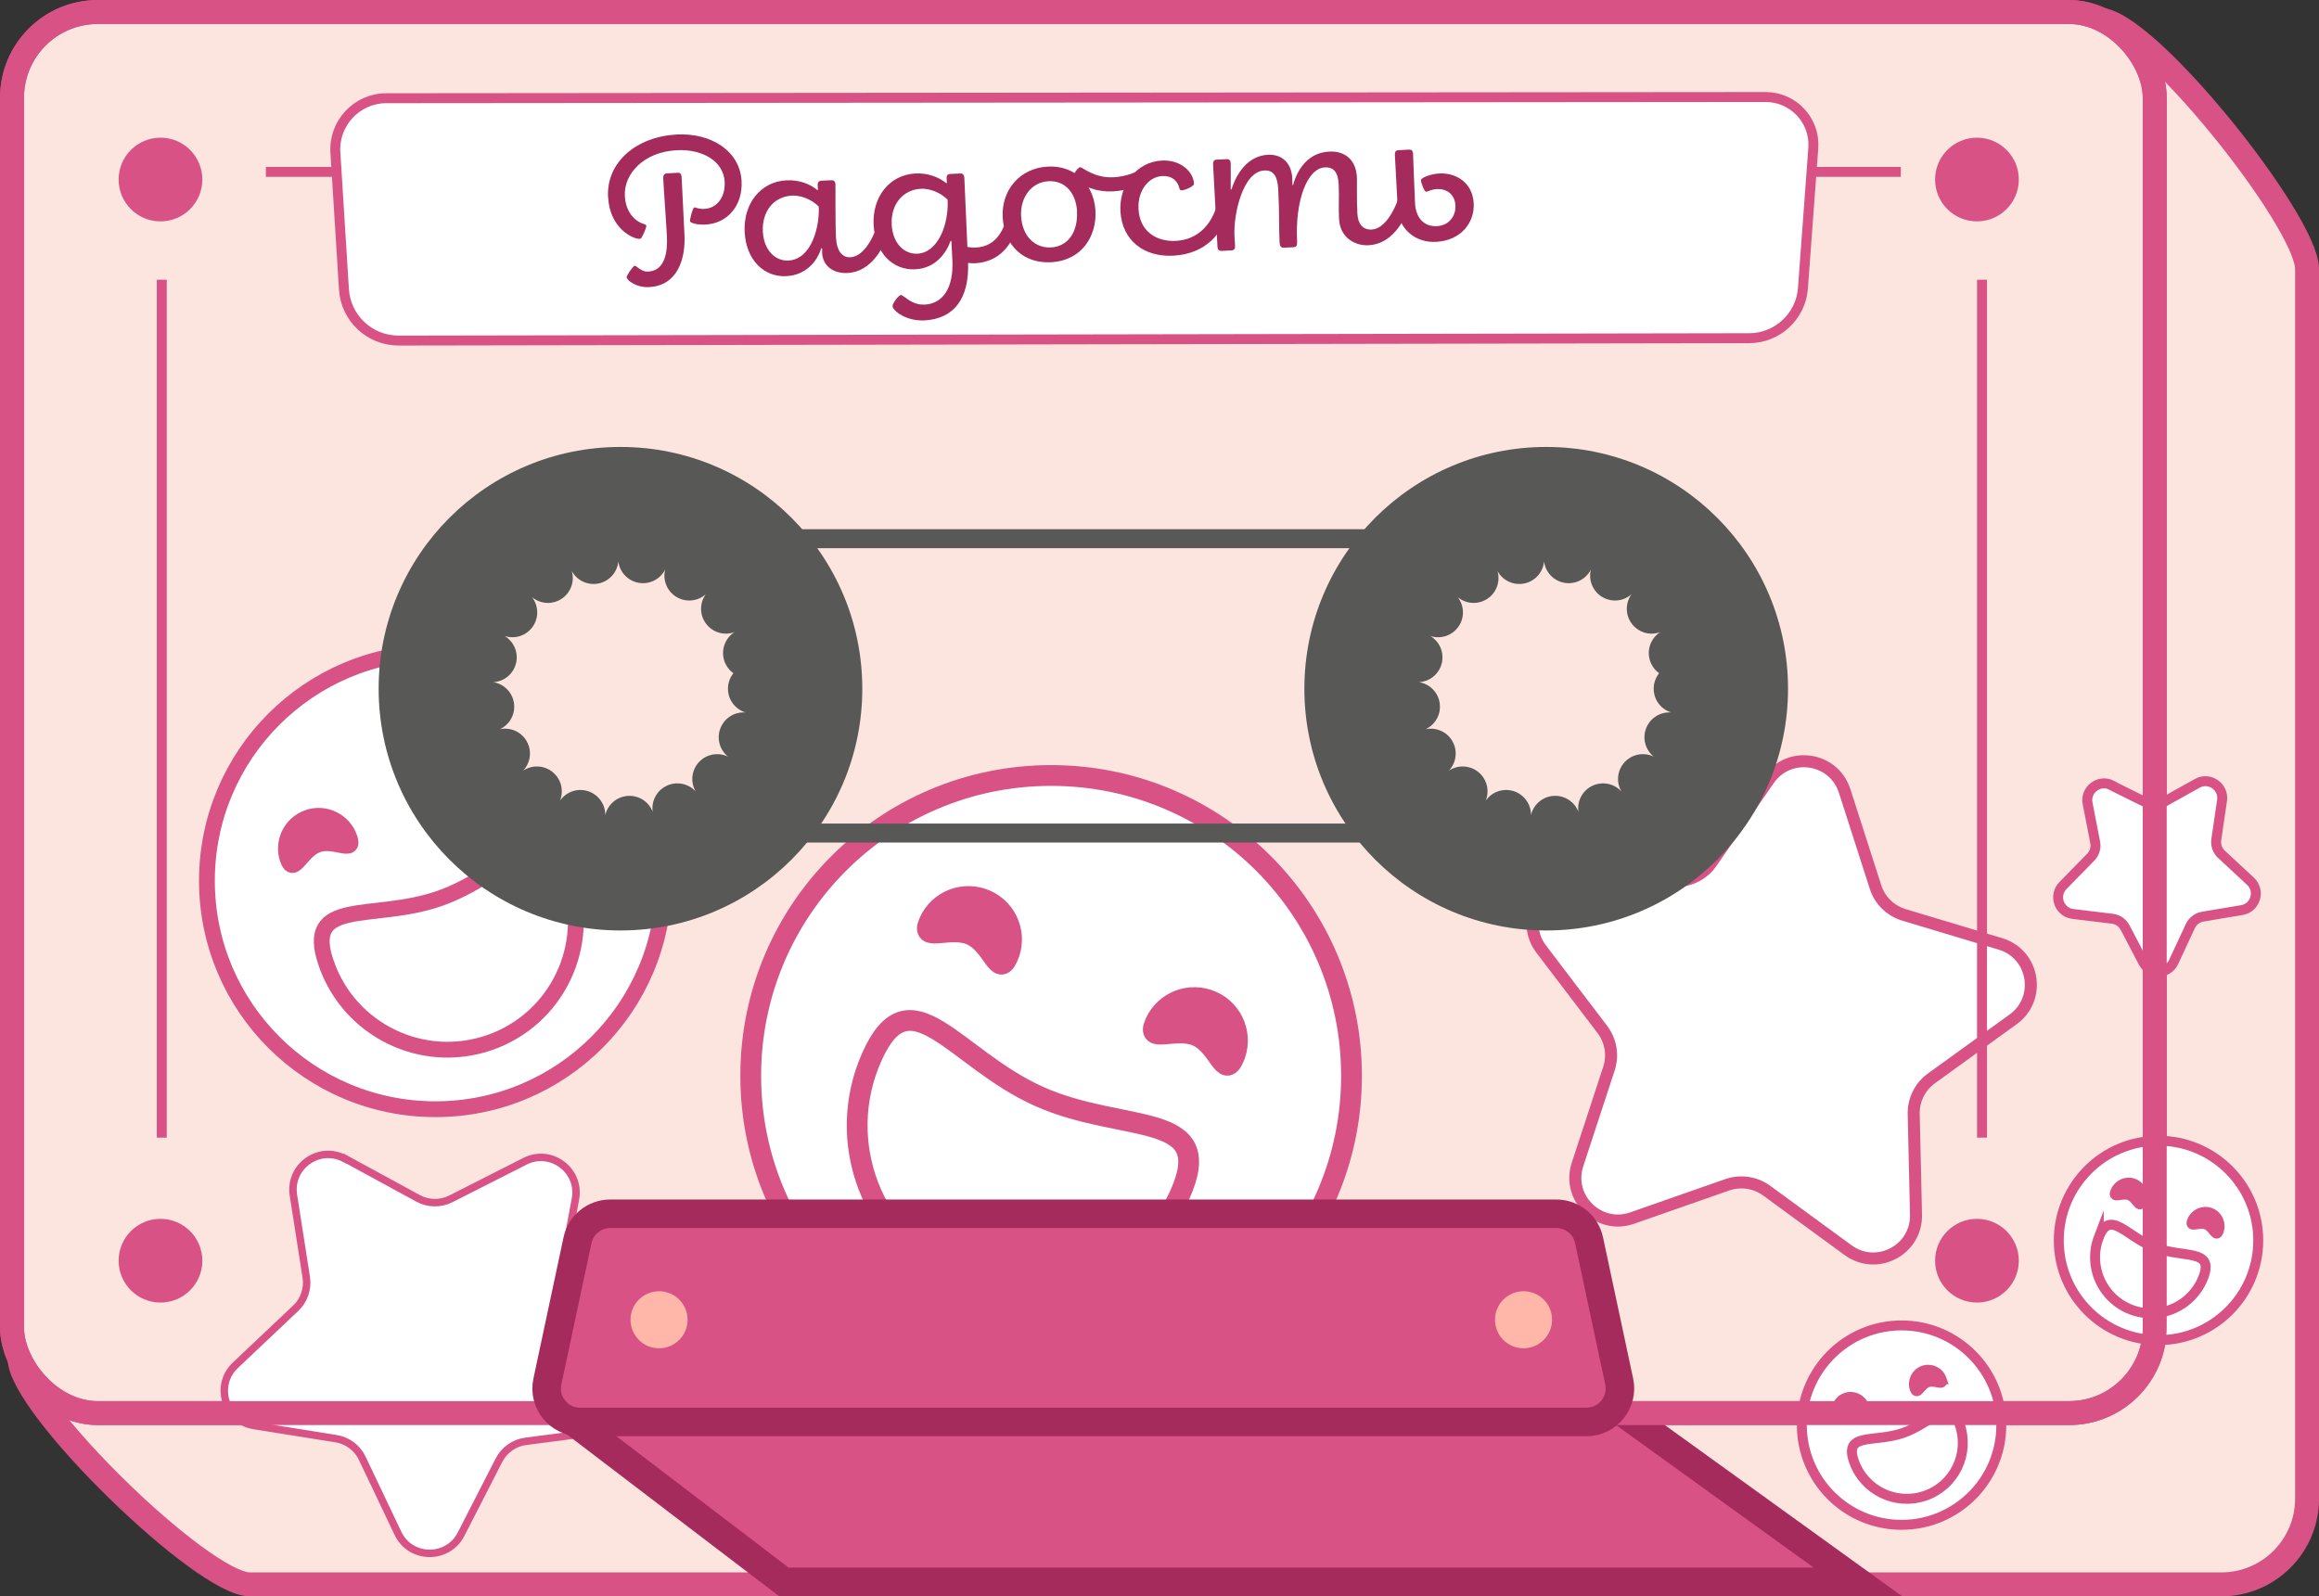
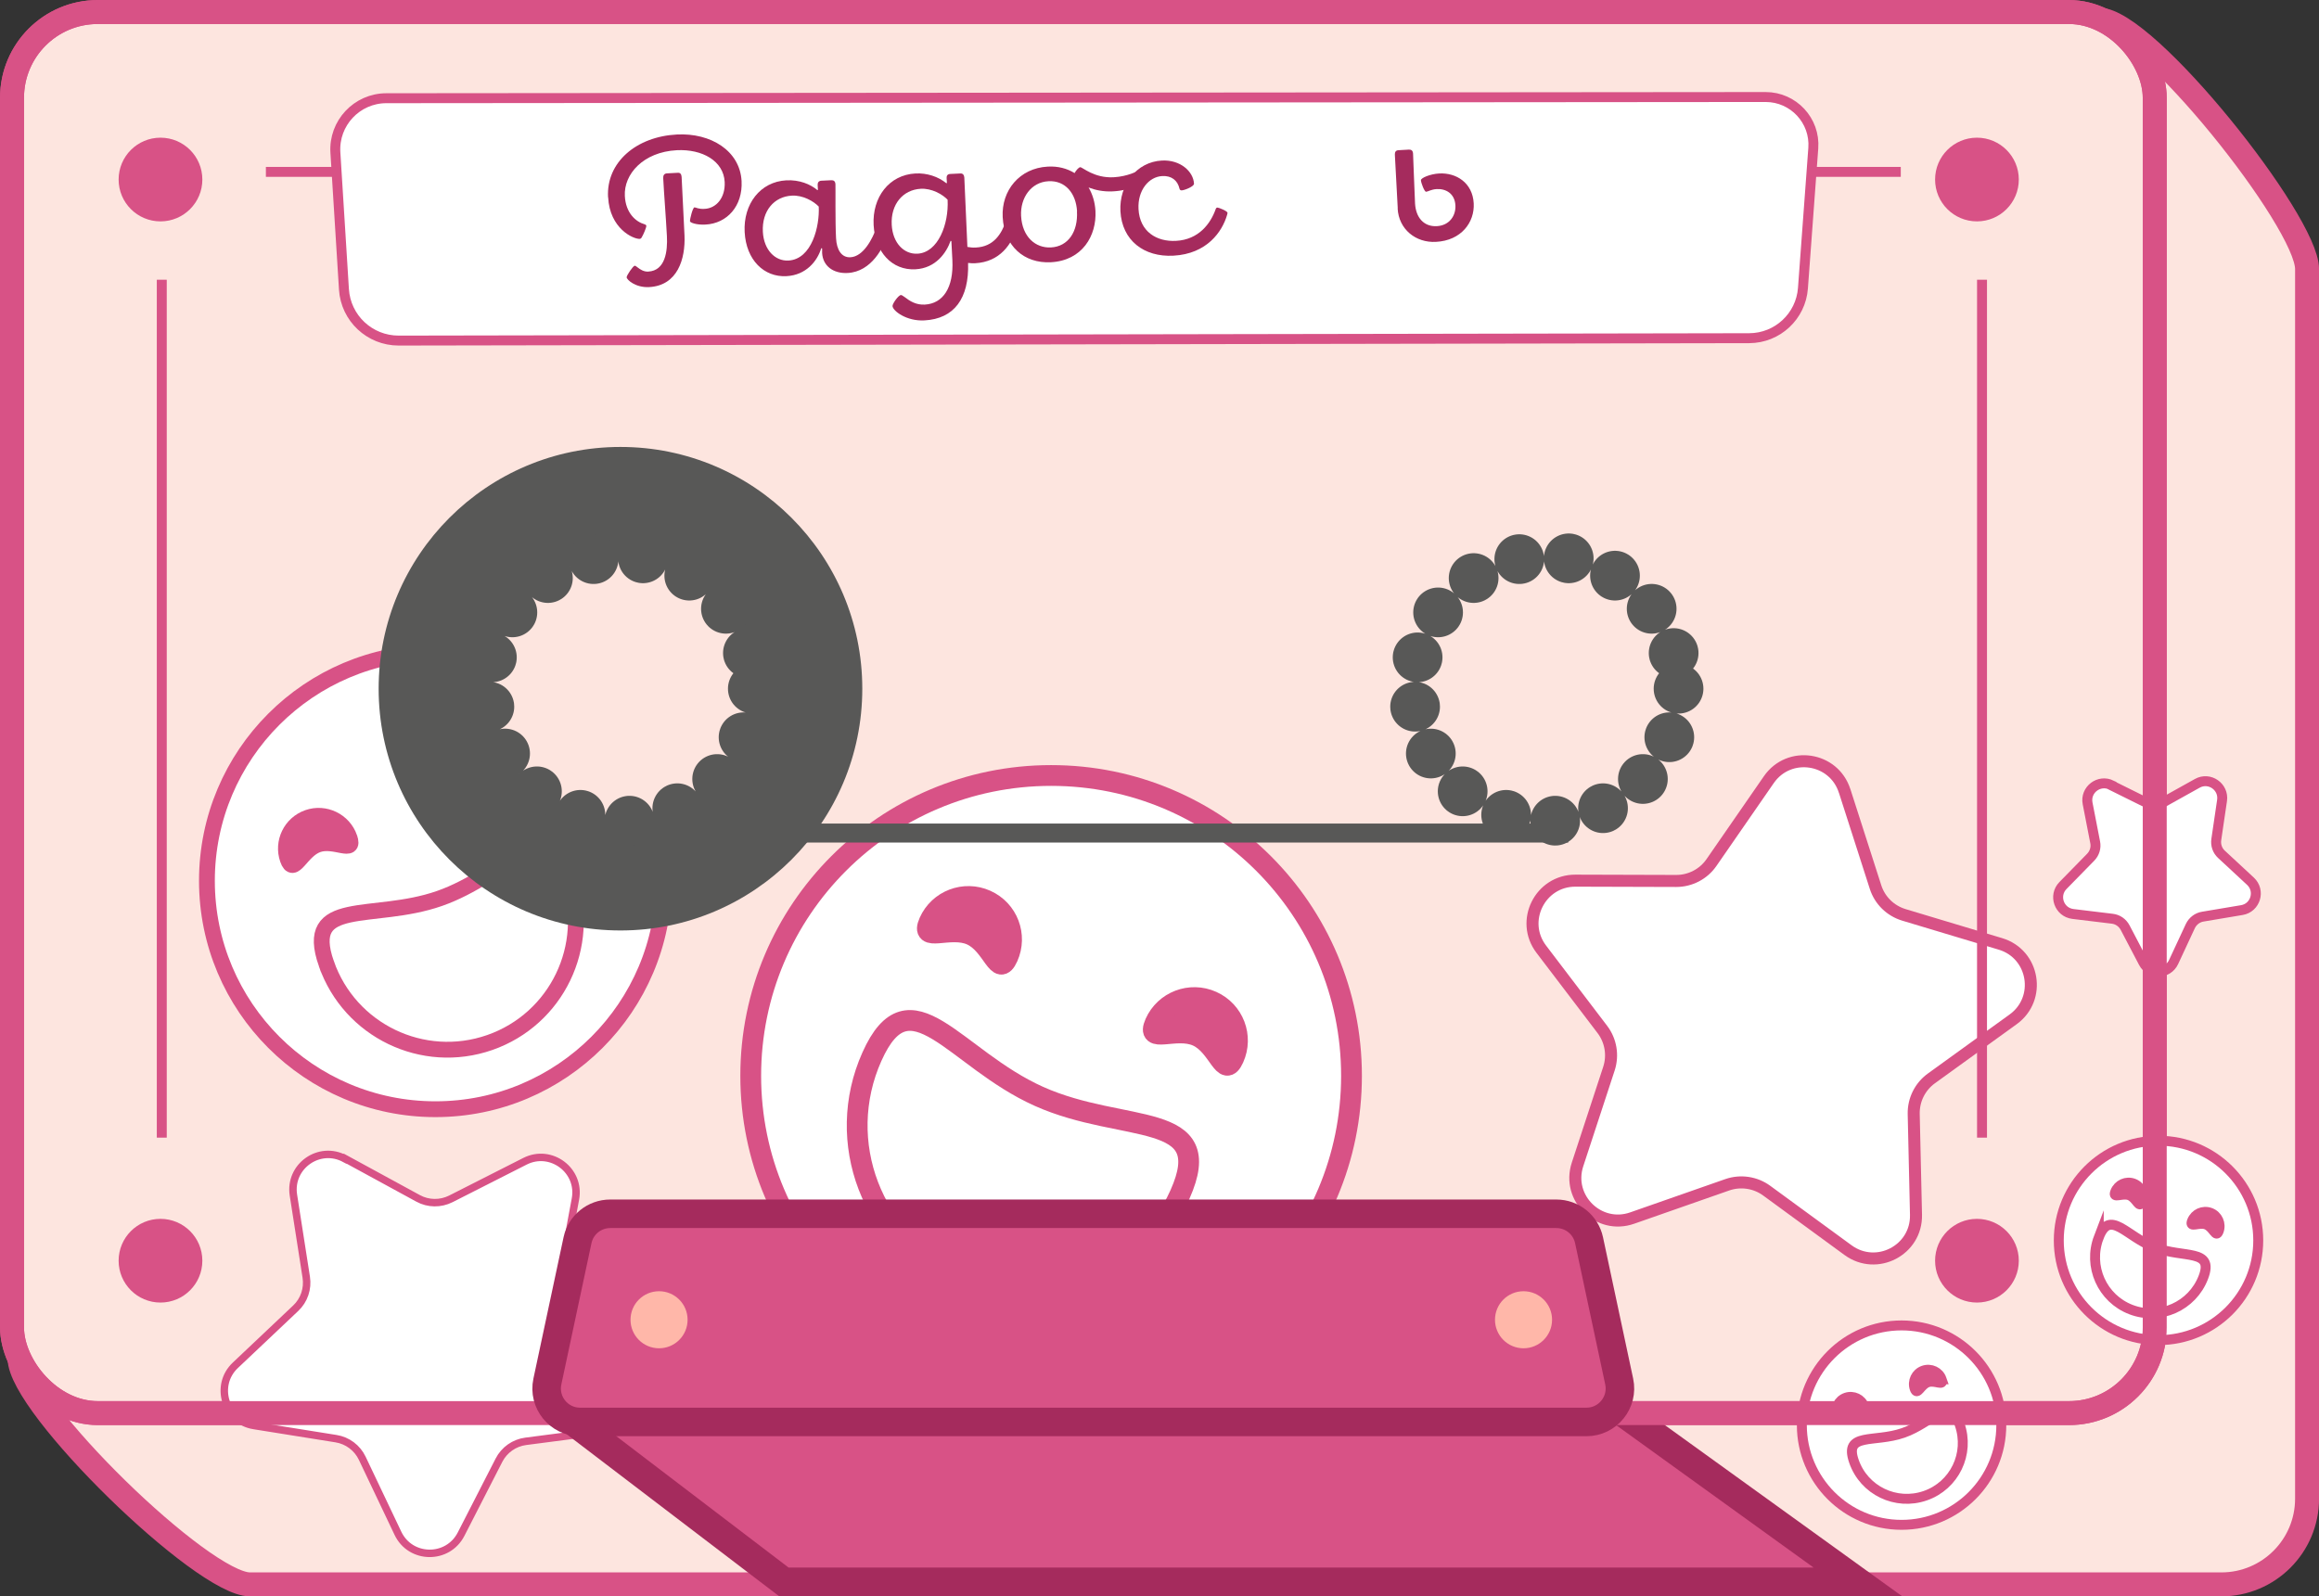
<svg xmlns="http://www.w3.org/2000/svg" id="_Слой_2" viewBox="0 0 233.22 160.58">
  <rect x="0" y="0" width="233.22" height="160.58" fill="#333333" stroke="none" />
  <defs>
    <style>.cls-1{fill:#a52b5d;}.cls-2,.cls-3,.cls-4,.cls-5,.cls-6{fill:#d85286;}.cls-3{stroke:#a52b5d;stroke-width:2.87px;}.cls-3,.cls-7,.cls-8,.cls-4,.cls-5,.cls-6,.cls-9,.cls-10,.cls-11,.cls-12,.cls-13,.cls-14,.cls-15,.cls-16{stroke-miterlimit:10;}.cls-7{stroke-width:.75px;}.cls-7,.cls-8,.cls-4,.cls-5,.cls-6,.cls-9,.cls-10,.cls-11,.cls-13,.cls-15,.cls-16{stroke:#d85286;}.cls-7,.cls-8,.cls-9,.cls-11,.cls-13{fill:#fff;}.cls-8,.cls-4{stroke-width:1.59px;}.cls-6,.cls-11{stroke-width:2.09px;}.cls-9{stroke-width:1.21px;}.cls-10{fill:none;}.cls-10,.cls-15{stroke-width:2.41px;}.cls-17{fill:#585857;}.cls-12{stroke-width:1.91px;}.cls-12,.cls-14{stroke:#585857;}.cls-12,.cls-14,.cls-15,.cls-16{fill:#fde5df;}.cls-14{stroke-dasharray:0 5;stroke-linecap:round;stroke-width:5px;}.cls-18{fill:#ffb7a9;}</style>
  </defs>
  <g id="Ebene_1">
    <g>
      <path class="cls-15" d="m223.4,159.38H25.14c-4.76,0-23.17-17.96-23.17-22.72L16.53,27.06c0-4.76,3.86-8.62,8.62-8.62L211.08,1.97c4.76,0,20.94,20.33,20.94,25.09v123.7c0,4.76-3.86,8.62-8.62,8.62Z" />
      <rect class="cls-15" x="1.21" y="1.21" width="215.49" height="140.94" rx="8.62" ry="8.62" />
      <path class="cls-7" d="m34.71,116.55l7.34,4c1.02.56,2.25.57,3.29.05l7.45-3.78c2.62-1.33,5.62.92,5.08,3.8l-1.53,8.21c-.21,1.14.15,2.32.97,3.15l5.9,5.92c2.07,2.08.86,5.63-2.05,6.01l-8.29,1.08c-1.15.15-2.16.86-2.69,1.9l-3.81,7.44c-1.34,2.61-5.09,2.56-6.35-.09l-3.59-7.55c-.5-1.05-1.49-1.79-2.64-1.97l-8.25-1.32c-2.9-.46-4-4.05-1.87-6.06l6.07-5.74c.85-.8,1.24-1.97,1.06-3.12l-1.29-8.26c-.45-2.9,2.61-5.06,5.19-3.65Z" />
      <path class="cls-9" d="m185.52,79.58l3.1,9.65c.43,1.35,1.5,2.39,2.85,2.8l9.71,2.92c3.41,1.02,4.16,5.51,1.28,7.59l-8.22,5.94c-1.15.83-1.81,2.17-1.78,3.58l.23,10.14c.08,3.56-3.95,5.66-6.83,3.56l-8.19-5.99c-1.14-.83-2.62-1.05-3.95-.59l-9.57,3.35c-3.36,1.18-6.61-2.01-5.5-5.39l3.16-9.64c.44-1.34.19-2.82-.66-3.94l-6.14-8.07c-2.16-2.83-.13-6.91,3.43-6.9l10.14.03c1.41,0,2.74-.69,3.54-1.85l5.77-8.34c2.03-2.93,6.53-2.26,7.62,1.13Z" />
      <path class="cls-13" d="m212.36,79.01l3.57,1.77c.5.25,1.08.23,1.57-.04l3.48-1.94c1.22-.68,2.69.34,2.49,1.72l-.58,3.94c-.08.55.11,1.1.52,1.48l2.92,2.71c1.02.95.51,2.67-.87,2.9l-3.93.66c-.55.09-1.01.45-1.25.95l-1.68,3.61c-.59,1.27-2.38,1.31-3.03.07l-1.85-3.53c-.26-.49-.74-.83-1.29-.89l-3.96-.48c-1.39-.17-1.98-1.86-1-2.86l2.79-2.85c.39-.4.56-.96.45-1.5l-.76-3.91c-.27-1.37,1.15-2.46,2.41-1.84Z" />
      <g>
        <circle class="cls-11" cx="105.71" cy="108.22" r="30.21" />
        <path class="cls-11" d="m87.69,106.29c3.83-8.56,8.25.17,16.8,4s18,1.31,14.18,9.86c-3.83,8.56-13.87,12.39-22.42,8.56-8.56-3.83-12.39-13.87-8.56-22.42Z" />
        <path class="cls-6" d="m101.35,96.28c-.98,2.18-1.49-1.25-3.67-2.23s-5.2.87-4.23-1.31,3.53-3.16,5.72-2.18,3.16,3.53,2.18,5.72Z" />
        <path class="cls-6" d="m124.07,106.45c-.98,2.18-1.49-1.25-3.67-2.23s-5.2.87-4.23-1.31,3.53-3.16,5.72-2.18,3.16,3.53,2.18,5.72Z" />
      </g>
      <g>
        <circle class="cls-8" cx="43.79" cy="88.6" r="22.98" />
        <path class="cls-8" d="m32.82,96.94c-2.35-6.73,4.65-4.21,11.38-6.56,6.73-2.35,10.64-8.67,12.99-1.95s-1.2,14.09-7.93,16.44-14.09-1.2-16.44-7.93Z" />
        <path class="cls-4" d="m35.15,84.27c.6,1.72-1.48.09-3.19.69s-2.42,3.2-3.02,1.48.31-3.59,2.02-4.19,3.59.31,4.19,2.02Z" />
        <path class="cls-4" d="m53.03,78.03c.6,1.72-1.48.09-3.19.69s-2.42,3.2-3.02,1.48.31-3.59,2.02-4.19,3.59.31,4.19,2.02Z" />
      </g>
      <g>
        <circle class="cls-13" cx="191.24" cy="143.36" r="10.03" />
        <path class="cls-13" d="m186.45,147c-1.03-2.94,2.03-1.84,4.96-2.86s4.64-3.79,5.67-.85-.52,6.15-3.46,7.17-6.15-.52-7.17-3.46Z" />
        <path class="cls-5" d="m187.47,141.48c.26.75-.64.04-1.39.3s-1.06,1.4-1.32.65.13-1.57.88-1.83,1.57.13,1.83.88Z" />
        <path class="cls-5" d="m195.27,138.75c.26.75-.64.04-1.39.3s-1.06,1.4-1.32.65.13-1.57.88-1.83,1.57.13,1.83.88Z" />
      </g>
      <g>
        <circle class="cls-13" cx="217.08" cy="124.78" r="10.03" />
        <path class="cls-13" d="m211.07,124.48c1.11-2.91,2.74-.1,5.64,1.01s5.99.1,4.88,3-4.36,4.36-7.27,3.25-4.36-4.36-3.25-7.27Z" />
        <path class="cls-5" d="m215.41,120.91c-.28.74-.52-.39-1.26-.67s-1.71.39-1.42-.35,1.11-1.11,1.85-.83,1.11,1.11.83,1.85Z" />
        <path class="cls-5" d="m223.13,123.85c-.28.74-.52-.39-1.26-.67s-1.71.39-1.42-.35,1.11-1.11,1.85-.83,1.11,1.11.83,1.85Z" />
      </g>
      <path class="cls-3" d="m186.82,159.12h-108l-21.49-16.39c-.36-.28-.17-.85.29-.85l104.44-.63,24.77,17.87Z" />
      <rect class="cls-10" x="1.21" y="1.21" width="215.49" height="140.94" rx="8.62" ry="8.62" />
      <g>
        <path class="cls-3" d="m159.56,143.04H58.34c-2.14,0-3.74-1.97-3.29-4.07l3.03-14.21c.33-1.55,1.7-2.66,3.29-2.66h95.15c1.59,0,2.96,1.11,3.29,2.66l3.03,14.21c.45,2.09-1.15,4.07-3.29,4.07Z" />
        <circle class="cls-17" cx="62.4" cy="69.28" r="24.32" />
        <circle class="cls-14" cx="62.4" cy="69.28" r="13.31" />
-         <circle class="cls-17" cx="155.5" cy="69.28" r="24.32" />
        <circle class="cls-14" cx="155.5" cy="69.28" r="13.31" />
-         <line class="cls-12" x1="59.68" y1="54.19" x2="157.72" y2="54.19" />
        <line class="cls-12" x1="59.68" y1="83.8" x2="157.72" y2="83.8" />
        <circle class="cls-2" cx="198.82" cy="18.06" r="4.21" />
        <circle class="cls-2" cx="198.82" cy="126.82" r="4.21" />
        <circle class="cls-2" cx="16.14" cy="18.06" r="4.21" />
        <circle class="cls-2" cx="16.14" cy="126.82" r="4.21" />
        <line class="cls-16" x1="199.33" y1="28.14" x2="199.33" y2="114.44" />
        <line class="cls-16" x1="191.16" y1="17.29" x2="26.74" y2="17.29" />
        <line class="cls-16" x1="16.27" y1="28.14" x2="16.27" y2="114.44" />
        <circle class="cls-18" cx="153.22" cy="132.76" r="2.87" />
        <circle class="cls-18" cx="66.28" cy="132.76" r="2.87" />
      </g>
      <path class="cls-13" d="m175.92,34.02l-135.83.24c-2.91,0-5.32-2.25-5.5-5.16l-.86-13.75c-.19-2.96,2.16-5.47,5.13-5.47l138.71-.12c2.79,0,5,2.37,4.79,5.15l-1.04,14.08c-.21,2.83-2.56,5.02-5.4,5.03Z" />
      <g>
        <path class="cls-1" d="m61.15,19.84c-.19-3.54,2.87-6.1,6.92-6.31,3.41-.18,6.34,1.63,6.51,4.68.13,2.52-1.46,4.27-3.63,4.38-.96.05-1.55-.21-1.56-.33-.01-.25.28-1.39.45-1.4.17,0,.38.19,1.03.15,1.16-.06,2.09-1.11,2.01-2.71-.11-2.1-2.24-3.32-4.82-3.19-3.37.18-5.34,2.41-5.22,4.61.09,1.71,1.1,2.59,1.98,2.84.11.04.17.07.18.16,0,.19-.29.87-.46,1.15-.04.09-.12.15-.2.16-.65.03-3.02-1.03-3.18-4.19Zm1.87,8.06c-.01-.19.65-1.16.81-1.17.06,0,.15.05.32.19.2.16.59.43,1.04.4,1.73-.09,1.96-2.06,1.88-3.58-.11-2.04-.29-4.22-.37-5.8-.02-.31.1-.48.37-.5l1.12-.06c.23-.01.34.15.36.42l.29,5.89c.1,2.35-.69,5.04-3.56,5.19-1.37.07-2.25-.74-2.26-.99Z" />
        <path class="cls-1" d="m74.89,23.35c-.15-2.83,1.57-5.07,4.19-5.21,1.31-.07,2.42.39,3.12.98l.06-.02-.03-.5c-.01-.25.12-.4.35-.42l1.02-.05c.25-.01.4.1.42.4.02.4-.03,3.78.06,5.42.06,1.17.54,1.97,1.44,1.93,1.31-.07,2.22-1.83,2.65-3.04.04-.11.08-.15.16-.15.14,0,1,.34,1.01.53,0,.06-.01.15-.03.21-.38,1.42-1.67,3.91-4.06,4.03-1.46.08-2.5-.72-2.57-2.01,0-.19,0-.38,0-.46l-.09-.02c-.39,1.29-1.52,2.71-3.5,2.81-2.25.12-4.05-1.62-4.2-4.43Zm7.46-2.56c-.53-.56-1.61-1.17-2.71-1.11-1.79.09-3.03,1.54-2.92,3.64.1,1.83,1.24,2.96,2.57,2.89,2.37-.13,3.15-3.48,3.05-5.42Z" />
        <path class="cls-1" d="m102.34,22.5c0,.06-.01.17-.03.23-.51,1.86-1.77,3.62-4.24,3.75-.25.01-.48,0-.71-.03.11,3.56-1.39,5.62-4.39,5.78-1.81.1-3.18-.96-3.21-1.44-.01-.25.59-1.09.84-1.11.08,0,.17.05.39.21.5.39,1.13.8,2.02.75,1.83-.1,2.91-1.7,2.77-4.48l-.1-1.91-.08-.02c-.42,1.19-1.48,2.75-3.54,2.86-2.35.12-4.05-1.73-4.2-4.45-.15-2.79,1.55-5.05,4.21-5.19,1.16-.06,2.29.32,3.1.98l.06-.02-.03-.52c-.01-.23.11-.38.36-.39l1.04-.05c.23-.01.36.15.38.4l.31,6.99c.27.05.55.08.86.06,1.75-.09,2.56-1.3,3.05-2.75.04-.11.07-.15.16-.15.15,0,1,.34,1.01.51Zm-7.03-2.4c-.53-.56-1.61-1.17-2.71-1.11-1.81.1-3.03,1.58-2.92,3.62.1,1.85,1.24,2.98,2.59,2.91,2.08-.11,3.16-2.98,3.03-5.42Z" />
        <path class="cls-1" d="m115.1,18.14c.01.27-1.28,1.01-3.18,1.11-.96.05-1.8-.14-2.44-.39.39.67.64,1.47.69,2.36.13,2.48-1.32,4.99-4.48,5.16-2.72.14-4.7-1.65-4.85-4.54-.14-2.68,1.7-4.93,4.53-5.08,1.04-.06,1.95.19,2.7.65.15-.28.43-.59.57-.59.23-.01,1.39,1.12,3.37,1.01,1.43-.08,2.36-.63,2.51-.63.12,0,.56.83.57.95Zm-6.78,3.13c-.1-1.83-1.19-3.13-2.87-3.04-1.77.09-2.85,1.69-2.76,3.48.11,2.12,1.45,3.26,3,3.18,1.75-.09,2.73-1.6,2.62-3.62Z" />
        <path class="cls-1" d="m112.68,21.25c-.14-2.64,1.61-4.97,4.17-5.1,1.85-.1,3.17,1.1,3.23,2.33.02.27-.94.66-1.24.67-.12,0-.19-.05-.22-.18-.19-.82-.8-1.31-1.73-1.26-1.37.07-2.49,1.45-2.39,3.32.12,2.27,1.82,3.3,3.76,3.2,2.31-.12,3.49-1.75,4-3.19.04-.11.08-.15.18-.16.12,0,1,.34,1.01.53,0,.06-.03.17-.05.23-.48,1.65-2.01,3.9-5.39,4.08-2.97.16-5.17-1.54-5.33-4.47Z" />
-         <path class="cls-1" d="m134.67,22.13c-.07-1.29.02-2.4-.04-3.59-.06-1.19-.49-1.75-1.4-1.7-1.75.09-3,3.31-2.78,7.45.02.37-.05.57-.36.58l-1,.05c-.23.01-.38-.17-.4-.46-.08-1.44-.01-3-.14-5.42-.07-1.27-.44-1.94-1.41-1.89-2.16.11-3.1,4.44-2.99,6.54l.06,1.06c.02.29-.1.42-.35.44l-1,.05c-.27.01-.4-.12-.42-.42l-.44-8.26c-.02-.35.1-.48.35-.5l1.02-.05c.27-.01.38.13.4.4.02.31,0,1.81,0,2.63l.08.02c.5-1.63,1.66-3.38,3.65-3.49,1.47-.08,2.38.88,2.46,2.33l.02.71.06.02c.42-1.59,1.52-3.27,3.62-3.38,1.64-.09,2.71.86,2.8,2.56.03.6-.03,2.19.05,3.67.05,1,.51,1.66,1.44,1.61,1.33-.07,2.28-1.96,2.65-3.04.04-.11.08-.15.16-.15.14,0,1,.34,1.01.51,0,.06-.01.19-.03.27-.5,1.63-1.8,3.87-4.09,3.99-1.46.08-2.88-.85-2.97-2.55Z" />
        <path class="cls-1" d="m140.57,20.96l-.29-5.41c-.01-.27.1-.42.35-.44l1.06-.06c.25-.01.4.1.42.4.03.64.13,3.58.2,5.02.08,1.41.88,2.35,2.19,2.28,1.29-.07,1.92-1.08,1.87-2.08-.06-1.21-.97-1.7-1.88-1.65-.56.03-.88.26-1.07.27-.17,0-.5-.87-.52-1.16-.01-.23.93-.63,1.84-.68,1.71-.09,3.36.93,3.47,3.01.1,1.89-1.24,3.74-3.8,3.87-2.02.11-3.74-1.26-3.85-3.36Z" />
      </g>
    </g>
  </g>
</svg>